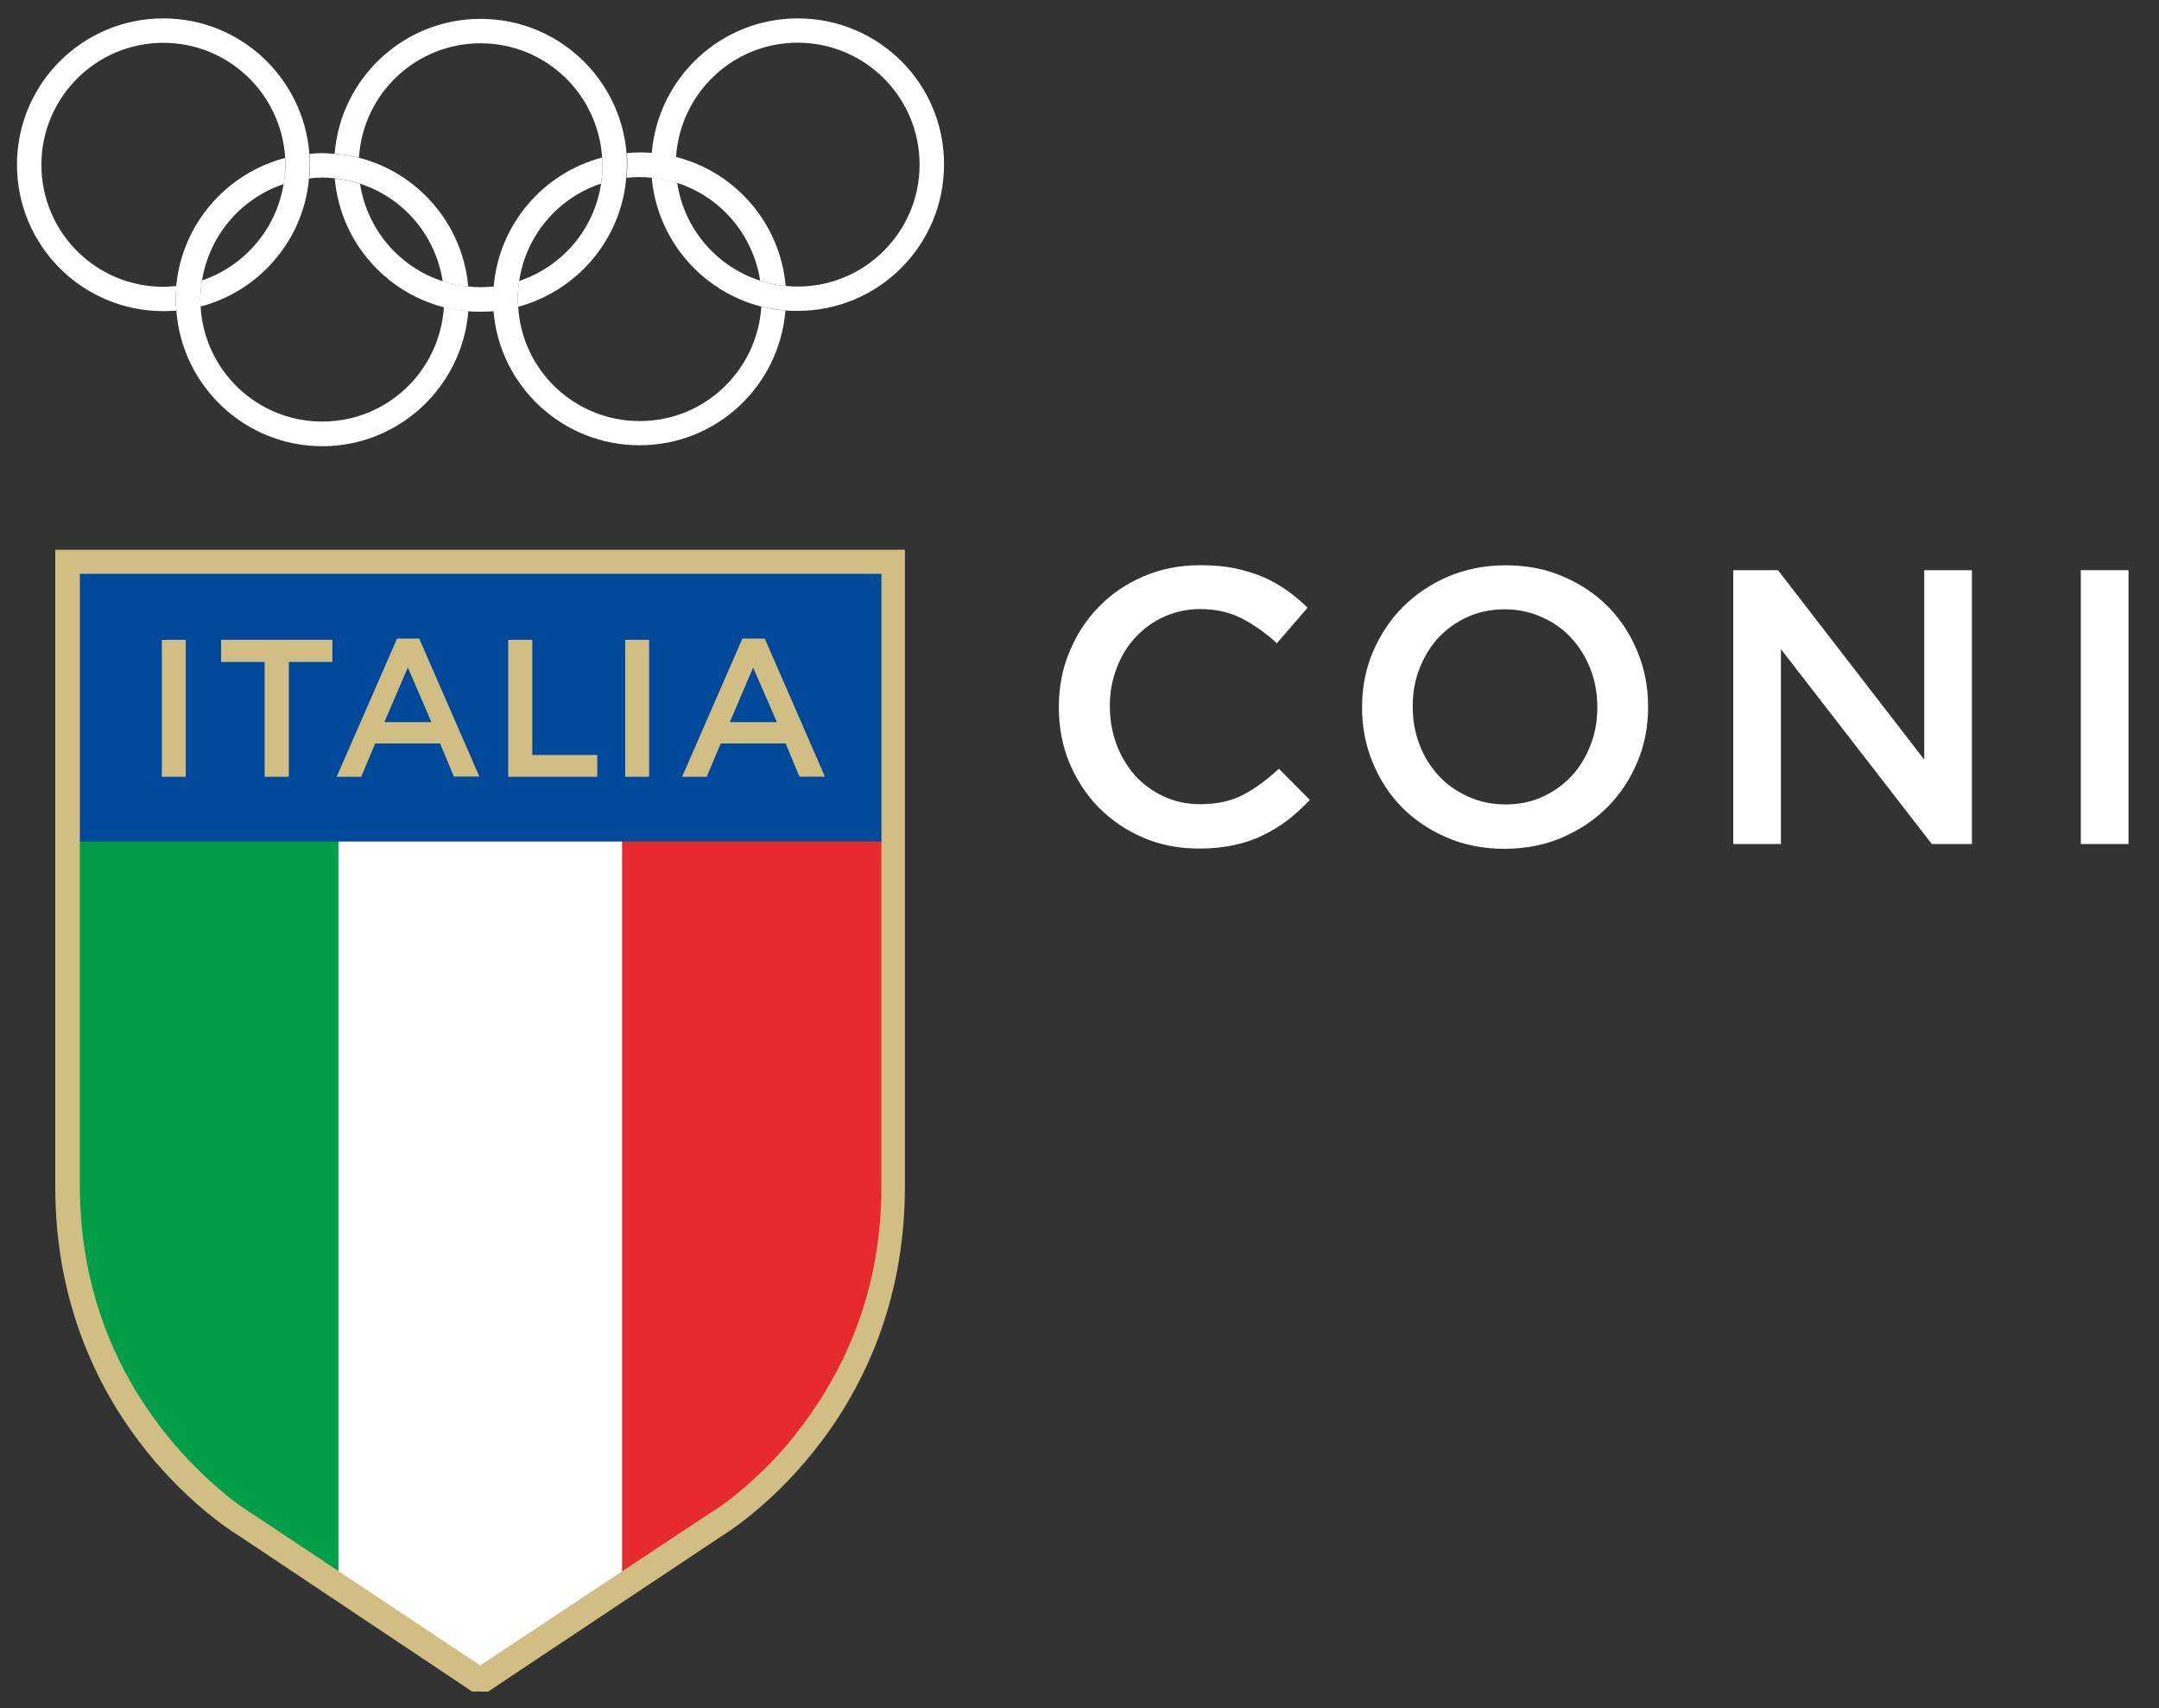
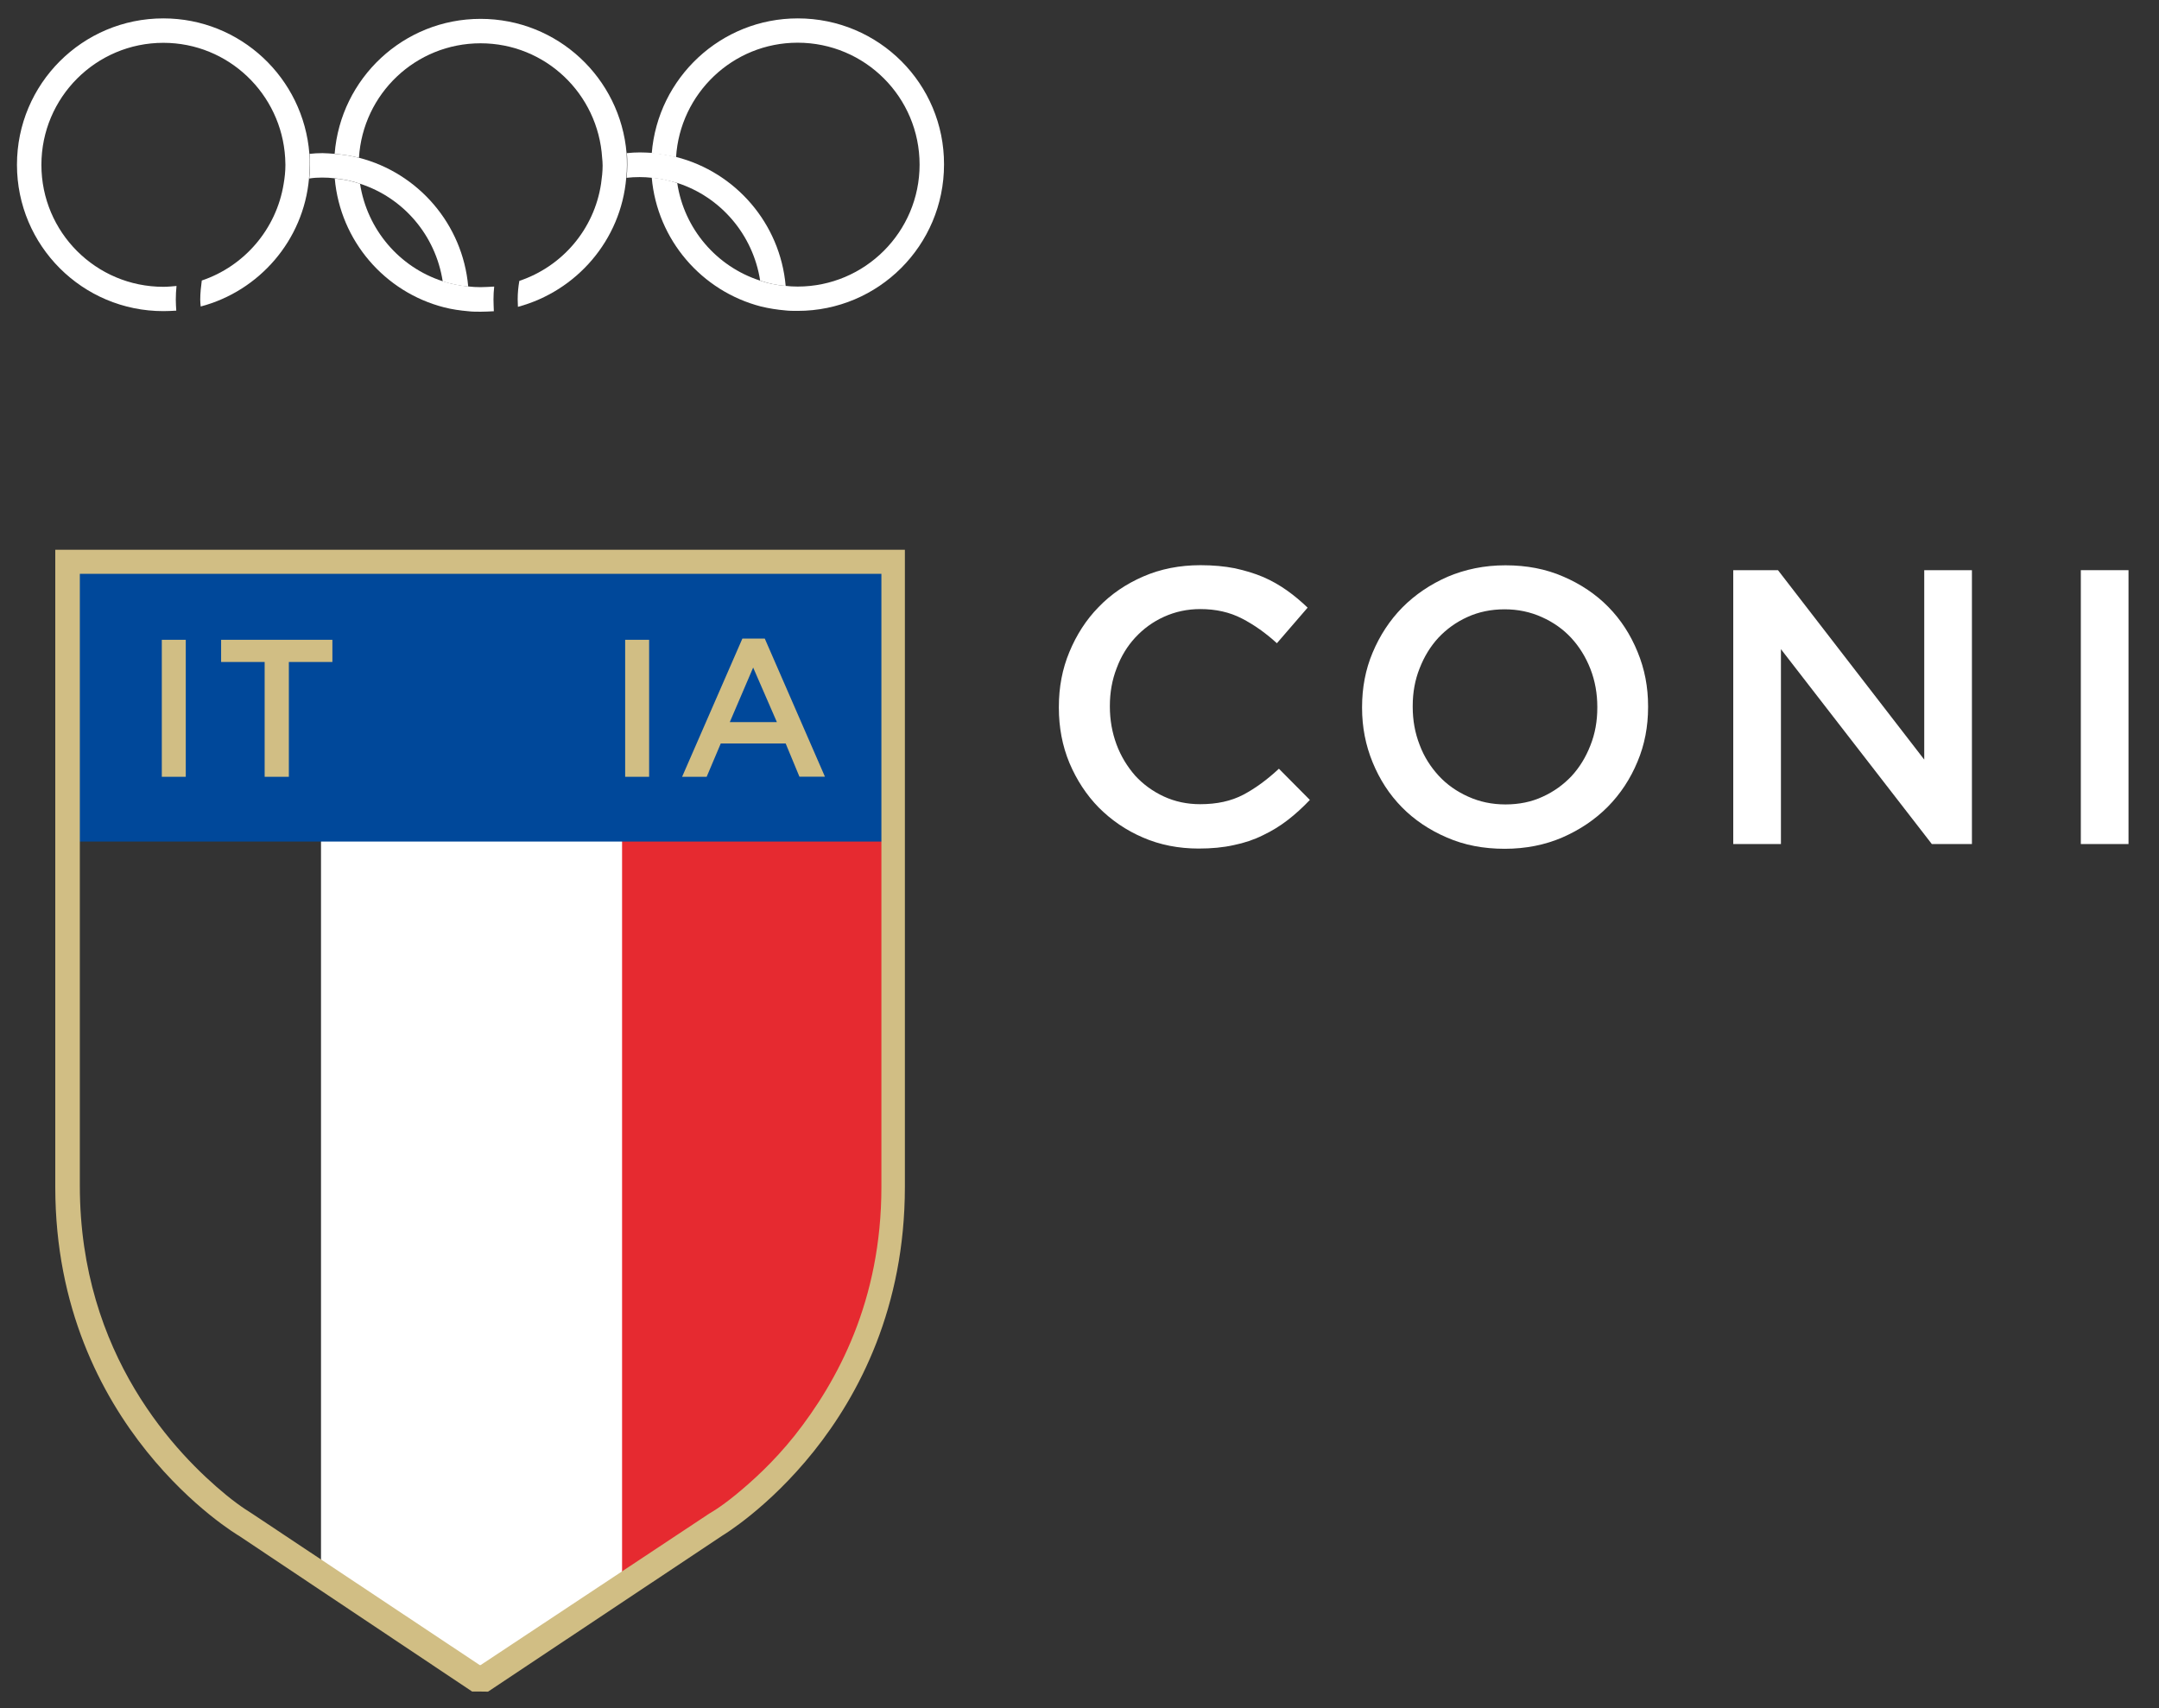
<svg xmlns="http://www.w3.org/2000/svg" version="1.1" id="Livello_1" x="0px" y="0px" viewBox="0 0 18.2 14.4" style="enable-background:new 0 0 18.2 14.4;" xml:space="preserve">
  <rect x="0" y="0" width="18.2" height="14.4" fill="#333333" stroke="none" />
  <style type="text/css">
	.st0{fill:#FFFFFF;}
	.st1{fill:#009E48;}
	.st2{fill:#E62A30;}
	.st3{fill:#00489A;}
	.st4{fill:#D1BE84;}
</style>
  <g>
    <path class="st0" d="M5.392,1.493c0.035,0,0.07,0.002,0.104,0.006C5.57,1.507,5.642,1.524,5.711,1.543   c0.364,0.118,0.637,0.435,0.697,0.823C6.476,2.389,6.549,2.406,6.623,2.41C6.577,1.884,6.201,1.452,5.702,1.324   C5.636,1.308,5.567,1.297,5.497,1.289C5.463,1.287,5.428,1.285,5.395,1.285c-0.037,0-0.074,0.002-0.111,0.006   c0.004,0.033,0.004,0.066,0.004,0.1c0,0.037-0.002,0.072-0.006,0.108C5.317,1.495,5.354,1.493,5.392,1.493" />
    <path class="st0" d="M6.725,0.155c-0.648,0-1.18,0.501-1.231,1.138c0.07,0.006,0.139,0.017,0.205,0.033   C5.732,0.789,6.177,0.36,6.724,0.36c0.567,0,1.028,0.459,1.028,1.028c0,0.567-0.461,1.028-1.028,1.028   c-0.035,0-0.07-0.002-0.104-0.006C6.546,2.404,6.473,2.389,6.405,2.365C6.041,2.247,5.767,1.93,5.709,1.543   C5.64,1.521,5.568,1.504,5.494,1.497C5.54,2.023,5.916,2.455,6.415,2.584C6.481,2.6,6.55,2.611,6.62,2.617   c0.033,0.004,0.068,0.004,0.104,0.004c0.682,0,1.234-0.552,1.234-1.234C7.96,0.707,7.409,0.155,6.725,0.155" />
    <path class="st0" d="M2.608,1.297C2.559,0.658,2.027,0.155,1.377,0.155c-0.682,0-1.234,0.552-1.234,1.234s0.552,1.234,1.234,1.234   c0.037,0,0.074-0.002,0.109-0.004c-0.002-0.03-0.004-0.062-0.004-0.093c0-0.039,0.002-0.076,0.006-0.115   C1.453,2.414,1.416,2.418,1.377,2.418c-0.567,0-1.028-0.459-1.028-1.028S0.81,0.361,1.377,0.361c0.548,0,0.995,0.43,1.027,0.971   c0,0.019,0.002,0.039,0.002,0.058c0,0.056-0.006,0.109-0.015,0.161C2.329,1.932,2.06,2.244,1.701,2.365   C1.694,2.418,1.688,2.472,1.688,2.526c0,0.021,0.002,0.039,0.004,0.058c0.493-0.13,0.867-0.558,0.913-1.08   C2.609,1.465,2.611,1.427,2.611,1.39C2.611,1.359,2.611,1.326,2.608,1.297" />
    <path class="st0" d="M2.716,1.497c0.035,0,0.07,0.002,0.104,0.006c0.074,0.008,0.147,0.022,0.215,0.046   C3.4,1.667,3.672,1.983,3.732,2.372c0.068,0.022,0.141,0.037,0.215,0.044C3.901,1.89,3.525,1.458,3.026,1.33   C2.96,1.314,2.891,1.303,2.821,1.297C2.788,1.295,2.752,1.291,2.719,1.291c-0.037,0-0.072,0.002-0.109,0.006   c0.001,0.031,0.003,0.062,0.003,0.095c0,0.039-0.002,0.076-0.006,0.113C2.643,1.499,2.679,1.497,2.716,1.497" />
-     <path class="st0" d="M3.742,2.588c-0.034,0.54-0.478,0.966-1.026,0.966c-0.548,0-0.995-0.43-1.025-0.971   C1.69,2.564,1.688,2.545,1.688,2.526c0-0.056,0.006-0.109,0.015-0.161c0.062-0.381,0.329-0.693,0.689-0.813   C2.4,1.499,2.405,1.446,2.405,1.39c0-0.021-0.002-0.039-0.004-0.058C1.909,1.462,1.534,1.889,1.486,2.41   C1.484,2.45,1.483,2.487,1.483,2.526c0,0.031,0.002,0.063,0.004,0.095c0.048,0.636,0.58,1.141,1.23,1.141   c0.648,0,1.18-0.503,1.231-1.138C3.877,2.616,3.808,2.605,3.742,2.588" />
    <path class="st0" d="M4.051,2.421c-0.035,0-0.07-0.002-0.104-0.006C3.873,2.408,3.801,2.393,3.732,2.371   C3.367,2.253,3.095,1.936,3.035,1.549C2.967,1.527,2.894,1.51,2.822,1.505c0.046,0.526,0.422,0.958,0.921,1.086   c0.066,0.017,0.135,0.027,0.205,0.033c0.033,0.004,0.068,0.004,0.104,0.004c0.037,0,0.074-0.002,0.111-0.004   C4.162,2.59,4.16,2.557,4.16,2.524c0-0.037,0.002-0.072,0.006-0.108C4.125,2.418,4.088,2.421,4.051,2.421" />
    <path class="st0" d="M5.282,1.293C5.23,0.658,4.7,0.159,4.051,0.159s-1.18,0.501-1.23,1.138C2.891,1.303,2.96,1.314,3.026,1.33   c0.033-0.539,0.478-0.965,1.025-0.965s0.991,0.426,1.025,0.966c0.002,0.02,0.004,0.042,0.004,0.064   c0,0.052-0.006,0.104-0.013,0.153c-0.058,0.386-0.328,0.699-0.689,0.82C4.369,2.418,4.364,2.47,4.364,2.524   c0,0.022,0.002,0.043,0.002,0.063C4.86,2.454,5.235,2.025,5.279,1.5c0.004-0.035,0.006-0.072,0.006-0.108   C5.285,1.359,5.284,1.326,5.282,1.293" />
-     <path class="st0" d="M6.418,2.584C6.384,3.122,5.94,3.55,5.393,3.55S4.399,3.124,4.368,2.584C4.366,2.564,4.364,2.542,4.364,2.522   c0-0.054,0.006-0.104,0.013-0.155c0.058-0.385,0.328-0.699,0.689-0.819c0.008-0.05,0.014-0.102,0.014-0.155   c0-0.022-0.002-0.043-0.004-0.065C4.581,1.458,4.208,1.888,4.162,2.412C4.158,2.448,4.156,2.483,4.156,2.52   c0,0.033,0.002,0.066,0.004,0.1c0.05,0.634,0.582,1.134,1.231,1.134s1.18-0.5,1.23-1.138C6.553,2.615,6.484,2.601,6.418,2.584" />
    <path class="st0" d="M10.104,7.154c-0.168,0-0.327-0.031-0.469-0.093C9.492,7,9.368,6.914,9.263,6.809   C9.158,6.702,9.076,6.576,9.015,6.432c-0.06-0.145-0.089-0.3-0.089-0.465V5.959c0-0.165,0.029-0.319,0.089-0.463   s0.141-0.271,0.246-0.378C9.367,5.008,9.493,4.923,9.638,4.86c0.145-0.063,0.306-0.095,0.482-0.095   c0.106,0,0.202,0.009,0.289,0.026c0.087,0.019,0.167,0.043,0.24,0.074c0.072,0.031,0.139,0.07,0.2,0.113   c0.062,0.044,0.12,0.093,0.174,0.145l-0.259,0.3c-0.094-0.086-0.193-0.156-0.294-0.208c-0.104-0.054-0.221-0.08-0.352-0.08   c-0.109,0-0.211,0.022-0.306,0.065C9.717,5.243,9.638,5.302,9.57,5.375c-0.068,0.074-0.12,0.159-0.157,0.259   C9.375,5.732,9.356,5.837,9.356,5.951v0.006c0,0.113,0.019,0.219,0.056,0.319c0.037,0.1,0.091,0.187,0.157,0.263   c0.068,0.074,0.149,0.133,0.242,0.176c0.093,0.043,0.195,0.065,0.306,0.065c0.141,0,0.261-0.026,0.364-0.08   c0.102-0.054,0.2-0.126,0.3-0.219l0.261,0.263c-0.06,0.063-0.122,0.12-0.187,0.17c-0.065,0.05-0.135,0.093-0.209,0.128   c-0.074,0.037-0.157,0.065-0.246,0.083C10.311,7.145,10.212,7.154,10.104,7.154" />
    <path class="st0" d="M12.684,7.156c-0.178,0-0.341-0.031-0.487-0.095c-0.147-0.063-0.275-0.149-0.38-0.256   c-0.106-0.108-0.187-0.234-0.246-0.378s-0.089-0.296-0.089-0.459V5.961c0-0.163,0.029-0.317,0.089-0.459   c0.06-0.143,0.143-0.271,0.25-0.38c0.108-0.109,0.236-0.195,0.381-0.259c0.149-0.063,0.31-0.097,0.489-0.097   c0.178,0,0.341,0.031,0.487,0.095c0.147,0.063,0.275,0.149,0.38,0.256c0.106,0.108,0.187,0.234,0.246,0.378   c0.06,0.145,0.089,0.296,0.089,0.459v0.008c0,0.163-0.029,0.317-0.089,0.459c-0.06,0.145-0.143,0.271-0.25,0.38   c-0.108,0.109-0.236,0.195-0.383,0.259C13.026,7.123,12.862,7.156,12.684,7.156 M12.691,6.782c0.113,0,0.219-0.021,0.313-0.065   c0.095-0.043,0.176-0.102,0.244-0.174c0.068-0.074,0.12-0.159,0.159-0.259c0.039-0.098,0.058-0.203,0.058-0.317V5.959   c0-0.111-0.019-0.219-0.058-0.319c-0.039-0.1-0.093-0.187-0.161-0.261c-0.068-0.074-0.152-0.133-0.248-0.176   c-0.097-0.044-0.202-0.066-0.315-0.066c-0.113,0-0.219,0.022-0.313,0.065c-0.095,0.043-0.176,0.102-0.244,0.174   c-0.068,0.074-0.12,0.159-0.159,0.259c-0.039,0.098-0.058,0.203-0.058,0.317v0.008c0,0.113,0.019,0.219,0.058,0.319   c0.037,0.1,0.093,0.187,0.161,0.261s0.152,0.133,0.248,0.176C12.473,6.76,12.577,6.782,12.691,6.782" />
    <polygon class="st0" points="14.611,4.807 14.988,4.807 16.221,6.404 16.221,4.807 16.623,4.807 16.623,7.116 16.285,7.116    15.013,5.473 15.013,7.116 14.611,7.116  " />
    <rect x="17.541" y="4.807" class="st0" width="0.402" height="2.309" />
    <polygon class="st0" points="2.706,7.062 2.706,13.182 4.044,14.072 5.39,13.182 5.39,7.062  " />
-     <path class="st1" d="M0.638,7.062v2.93c0,1.447,0.832,2.293,1.242,2.631c0.137,0.111,0.222,0.159,0.226,0.163l0.747,0.497V7.062   H0.638z" />
    <path class="st2" d="M5.244,13.281L6,12.782c0,0,0.087-0.046,0.222-0.159c0.137-0.113,0.319-0.275,0.501-0.504   c0.365-0.461,0.739-1.149,0.739-2.117V7.061H5.244V13.281z" />
    <rect x="0.64" y="4.796" class="st3" width="6.825" height="2.299" />
    <rect x="5.27" y="5.394" class="st4" width="0.202" height="1.155" />
    <rect x="1.364" y="5.394" class="st4" width="0.202" height="1.155" />
    <polygon class="st4" points="2.231,5.581 1.864,5.581 1.864,5.394 2.802,5.394 2.802,5.581 2.435,5.581 2.435,6.549 2.231,6.549     " />
-     <path class="st4" d="M3.347,5.384h0.187l0.507,1.163H3.826L3.71,6.268H3.163L3.045,6.549H2.838L3.347,5.384z M3.637,6.088   l-0.199-0.46l-0.198,0.46H3.637z" />
-     <polygon class="st4" points="4.284,5.394 4.487,5.394 4.487,6.365 5.035,6.365 5.035,6.549 4.284,6.549  " />
    <path class="st4" d="M6.258,5.384h0.189l0.507,1.164H6.739L6.623,6.268H6.076L5.957,6.549H5.75L6.258,5.384z M6.549,6.088   l-0.2-0.46l-0.197,0.46H6.549z" />
    <path class="st4" d="M3.98,14.261l-1.964-1.312c-0.011-0.006-1.548-0.913-1.55-2.937V4.635h7.162v5.374   c-0.002,2.026-1.533,2.933-1.538,2.937l-1.976,1.316C4.115,14.261,3.98,14.261,3.98,14.261z M4.053,14.037L5.98,12.76   c0,0,0.085-0.046,0.221-0.157c0.135-0.111,0.315-0.271,0.497-0.499c0.362-0.458,0.732-1.138,0.732-2.096v-5.17H0.673v5.159   c0,1.434,0.824,2.27,1.231,2.605c0.135,0.111,0.221,0.157,0.224,0.161l1.916,1.275h0.009V14.037z" />
  </g>
</svg>